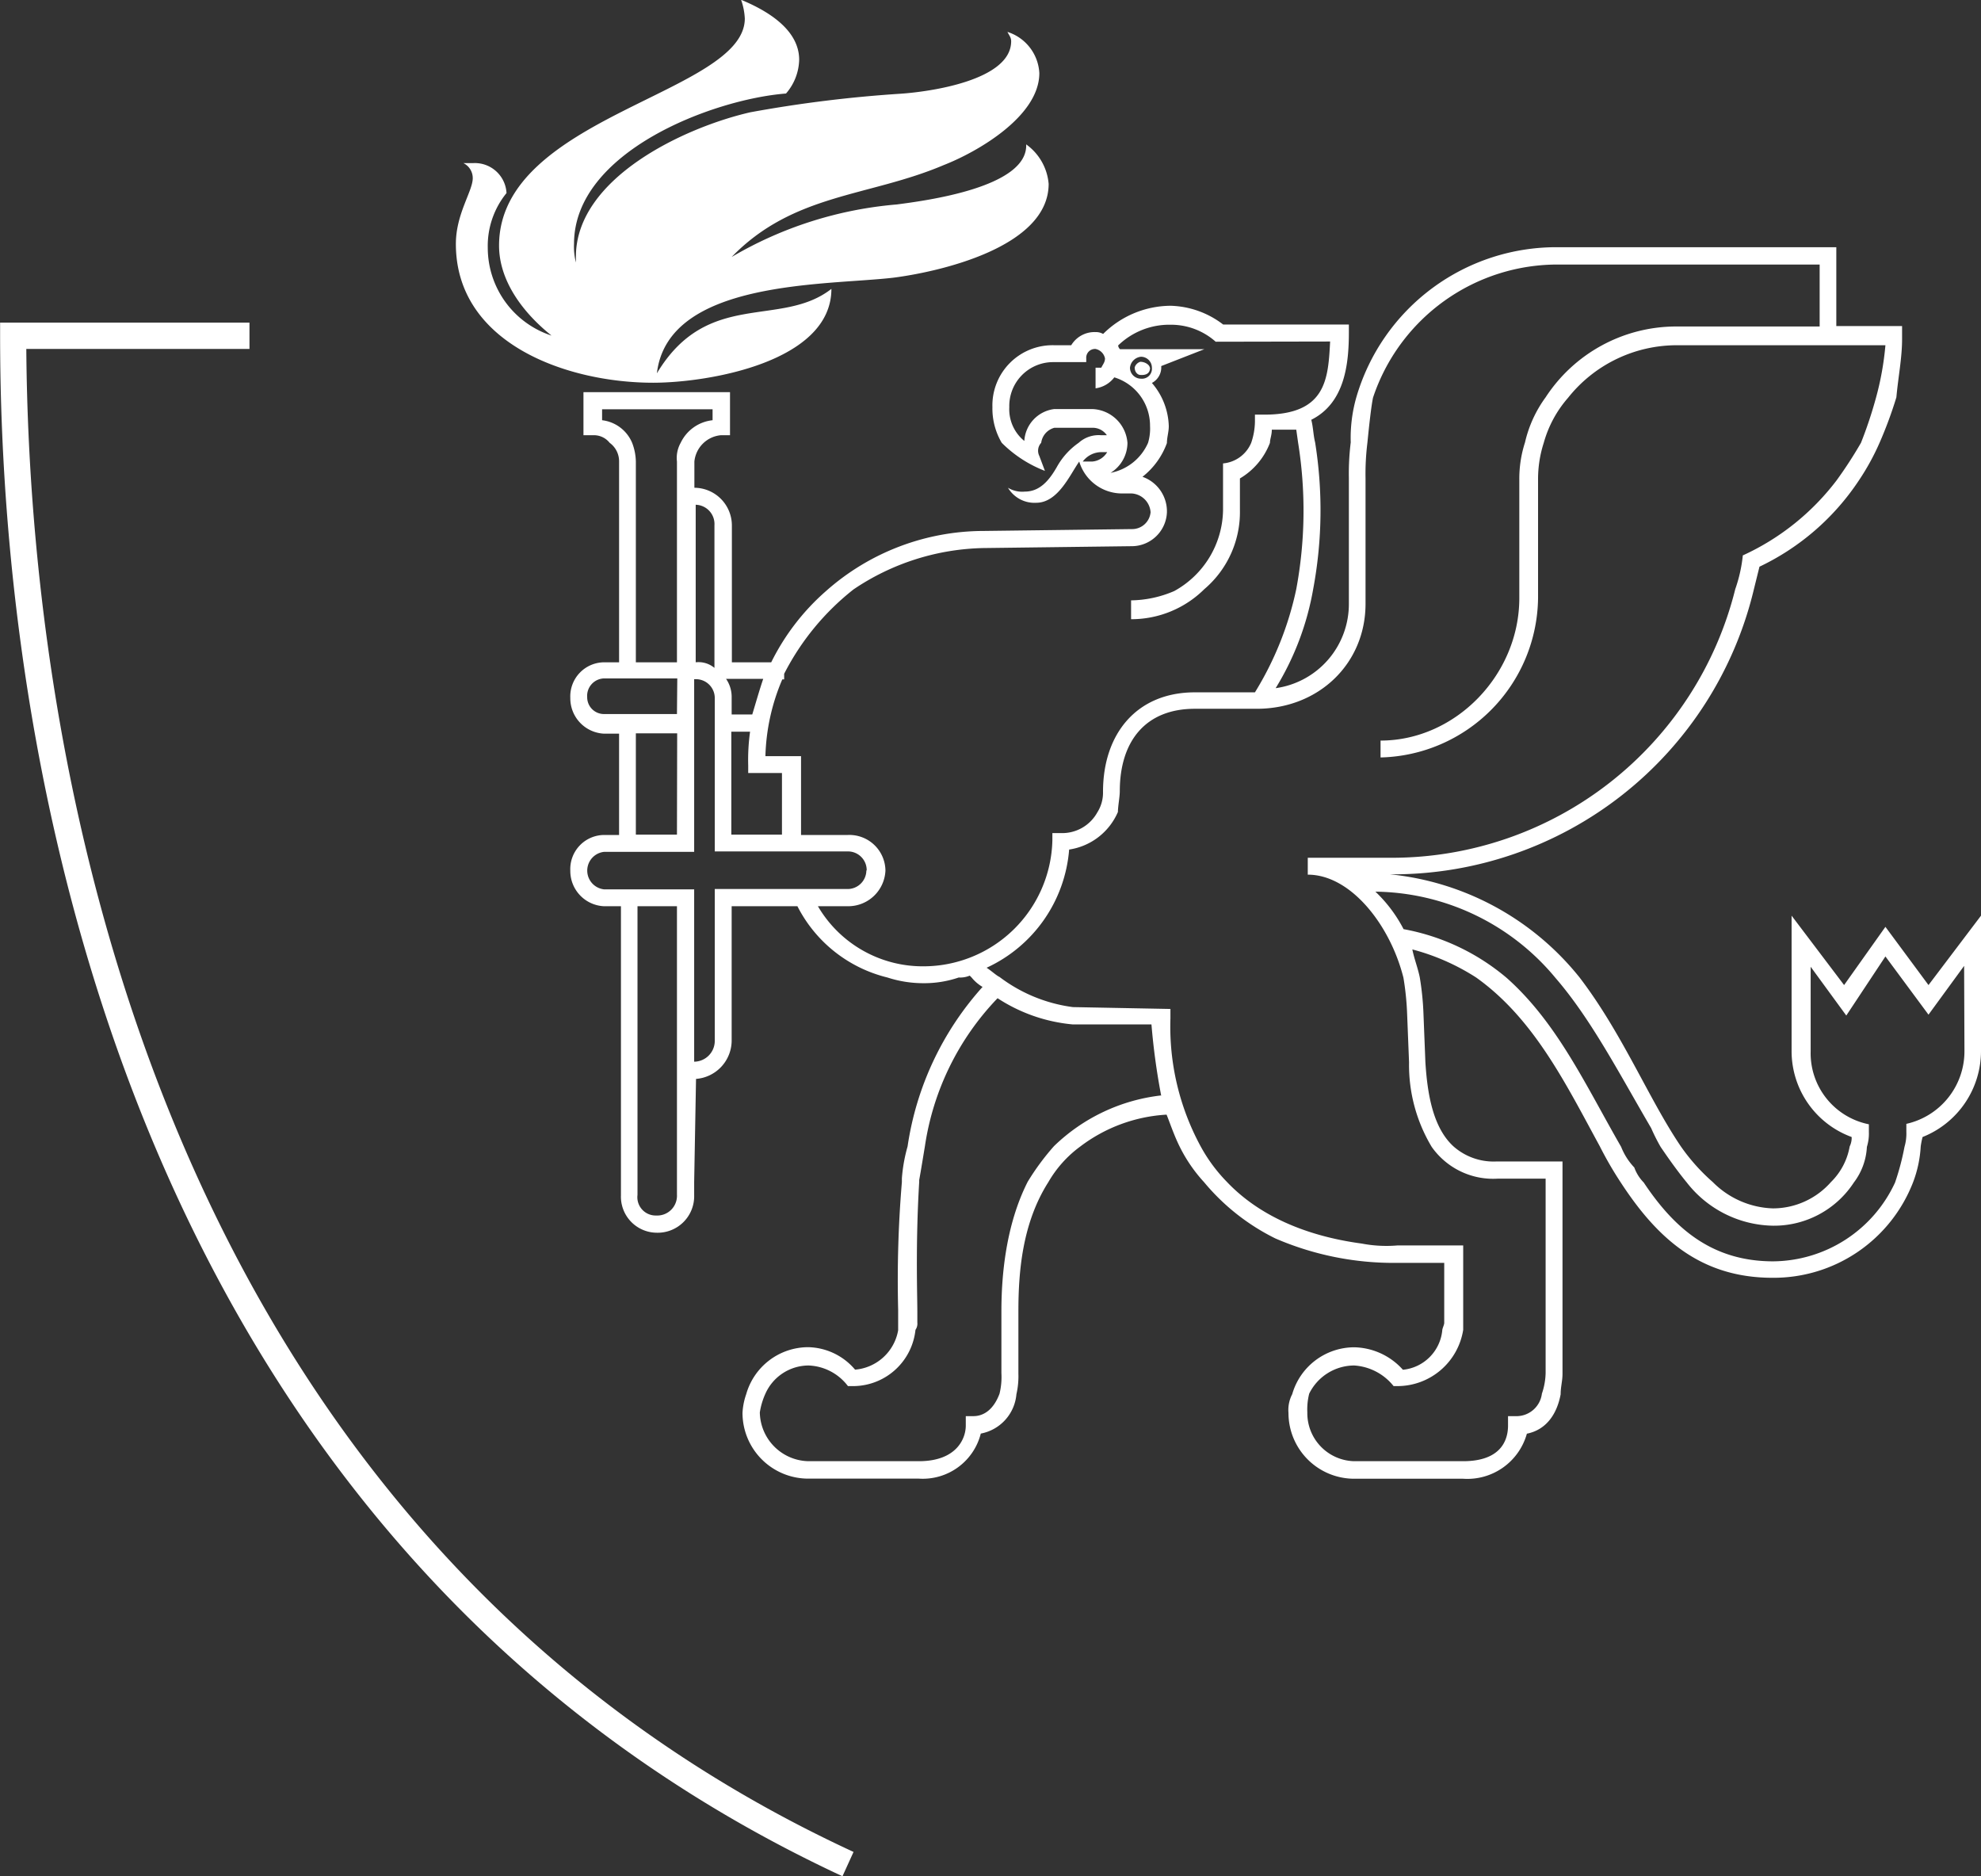
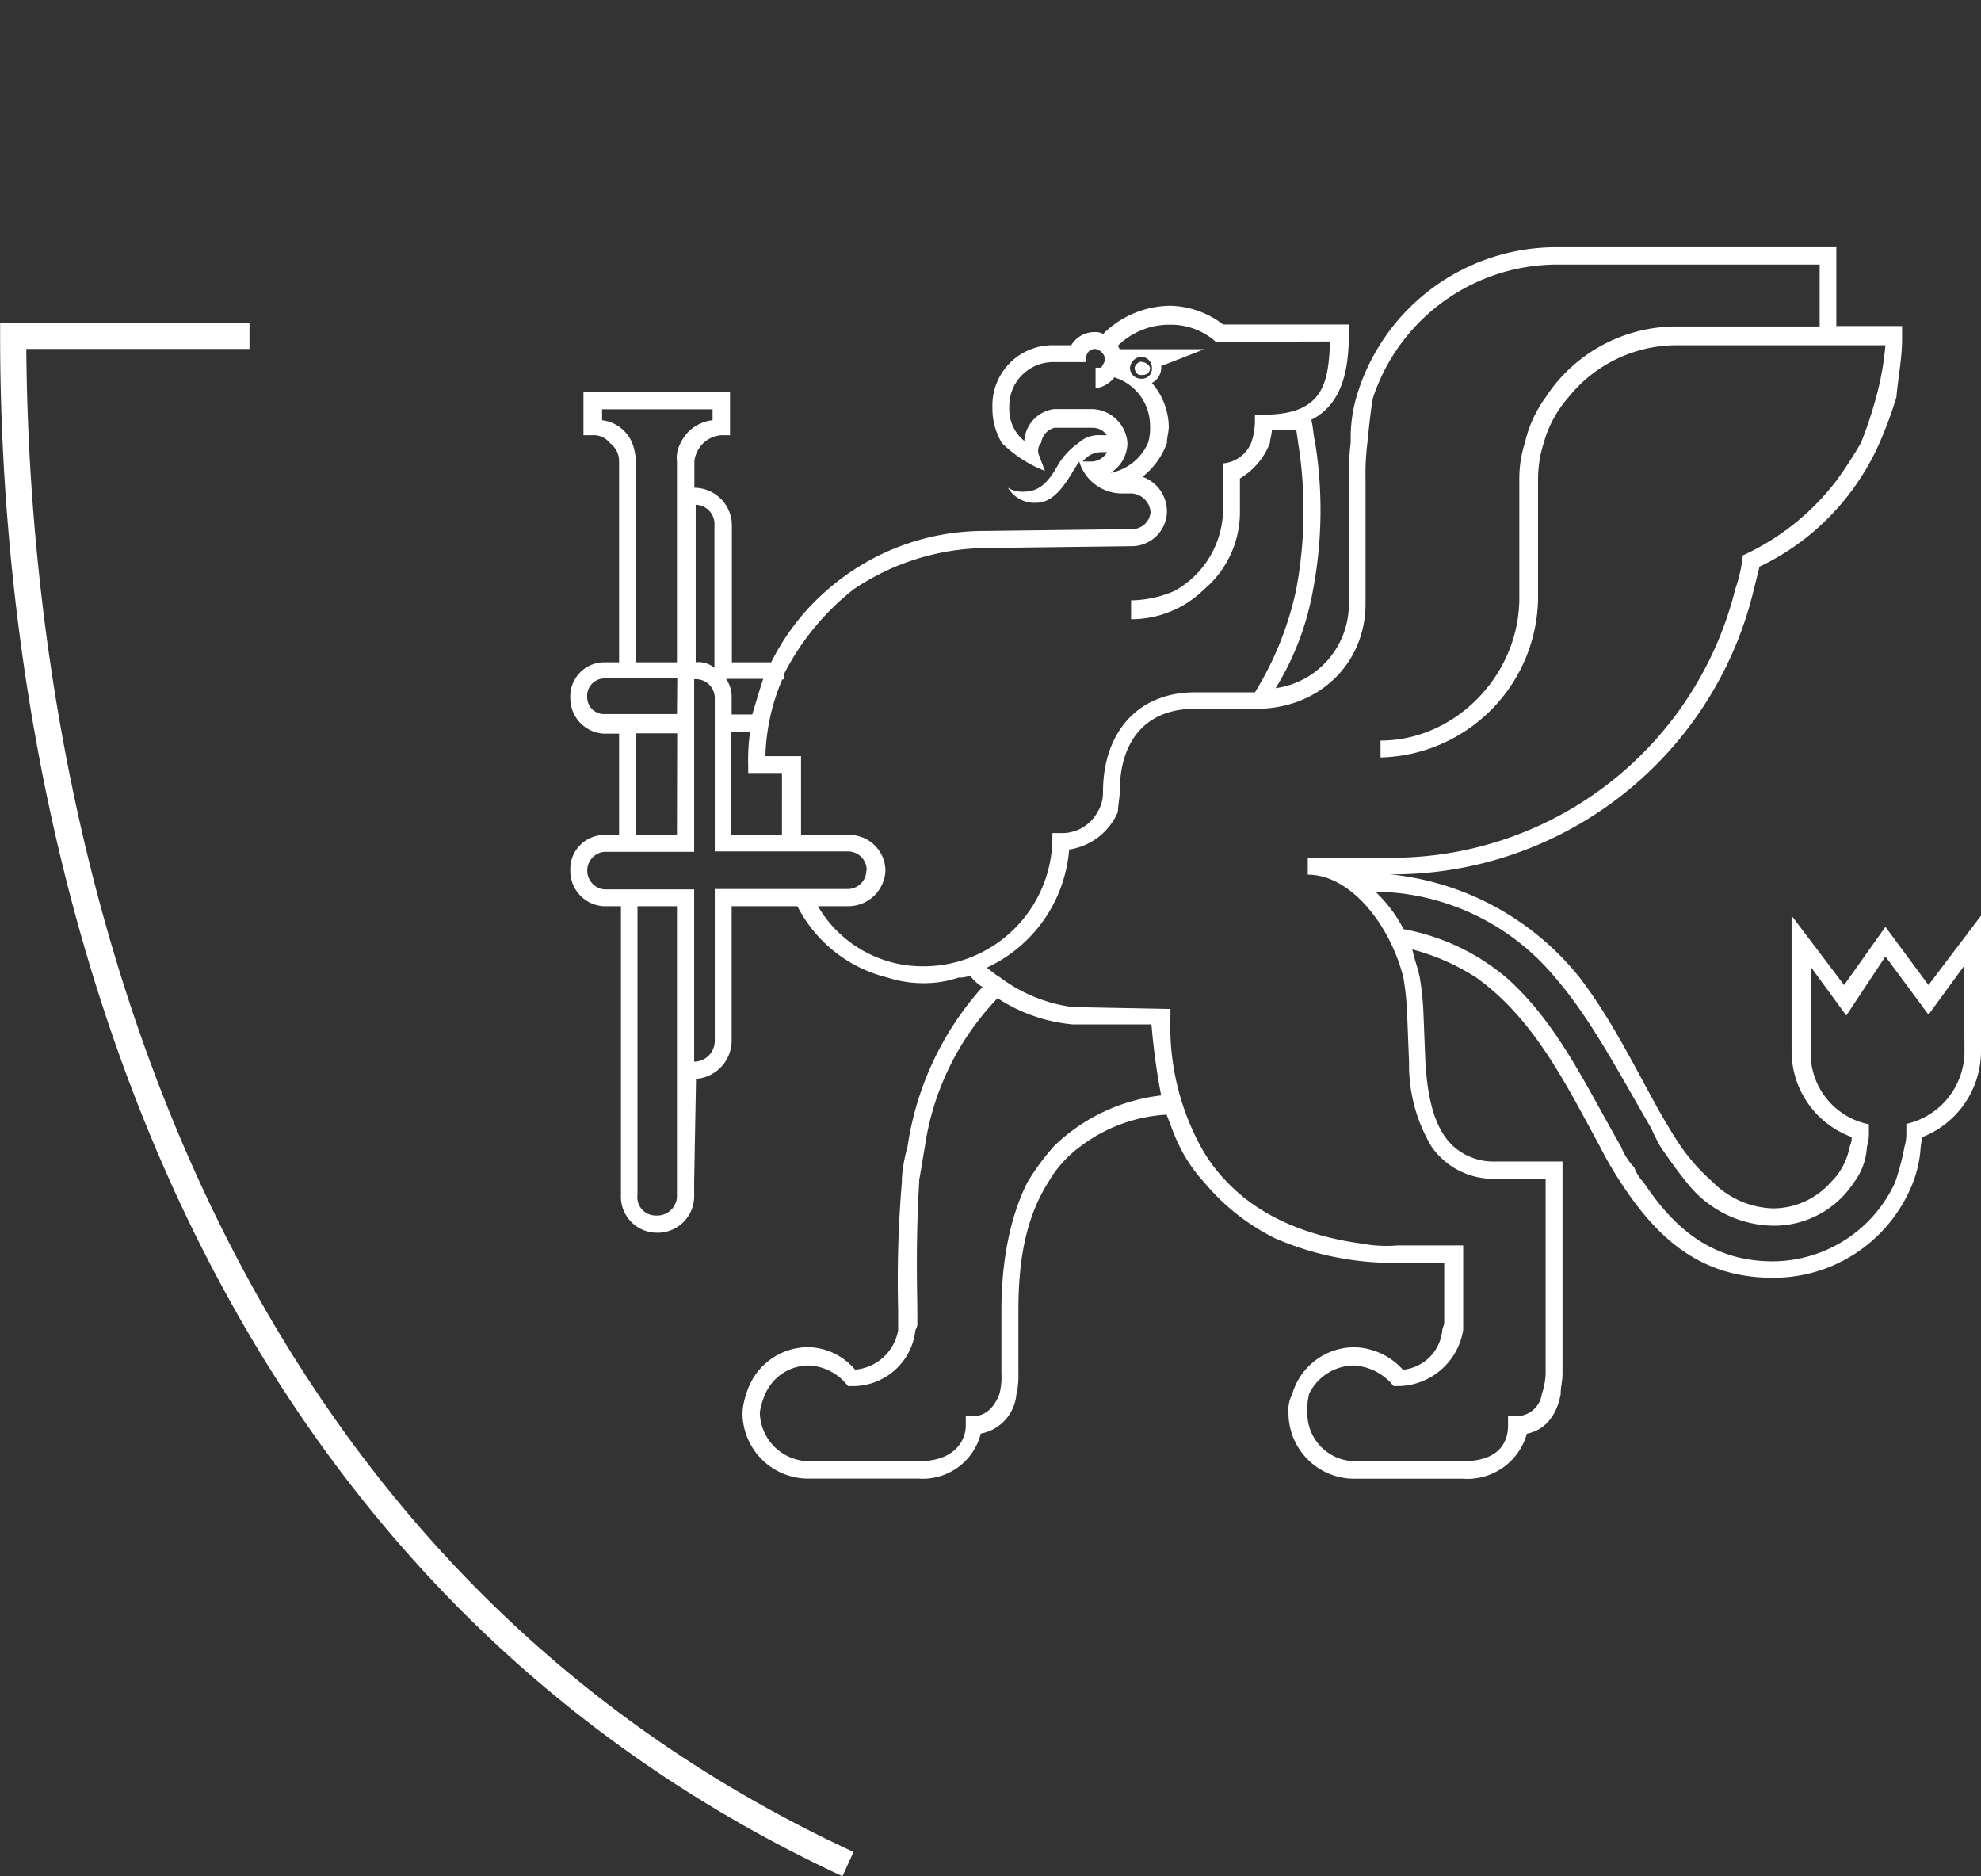
<svg xmlns="http://www.w3.org/2000/svg" id="Foreground" viewBox="0 0 180.73 171.15">
  <rect x="0" y="0" width="180.73" height="171.15" fill="#333333" stroke="none" />
  <defs>
    <style>.cls-1{fill:#fff;}</style>
  </defs>
  <title>SZTE griff+szlogen [Converted]</title>
-   <path class="cls-1" d="M298.66,329.53a4.94,4.94,0,0,0-2.05-3.6c.17,3.94-9.24,5.14-11.81,5.48a35.52,35.52,0,0,0-15.06,4.79c5.65-5.82,12.49-5.47,19.34-8.38,3.08-1.2,8.73-4.45,8.73-8.39a4.17,4.17,0,0,0-2.91-3.76c.17.34.34.51.34.85,0,3.6-7.53,4.62-10.1,4.79A117.94,117.94,0,0,0,271.45,323c-6,1.37-15.92,6-15.92,13.18v.52a5.88,5.88,0,0,1-.17-1.71c0-8.39,12.67-13.18,19.34-13.7a4.87,4.87,0,0,0,1.2-3.08c0-2.91-3.25-4.62-5.3-5.47a6,6,0,0,1,.34,1.71c0,6.84-22.42,8.9-22.42,20.71,0,3.25,2.22,6.16,4.79,8.21a8.43,8.43,0,0,1-5.82-8,7.63,7.63,0,0,1,1.71-5,2.89,2.89,0,0,0-3.08-2.73h-.85a1.52,1.52,0,0,1,.85,1.37c0,1.19-1.54,3.25-1.54,6,0,9.07,10.1,12.66,18,12.66,5,0,16.26-1.88,16.26-8.56-4.62,3.6-11.3,0-15.92,7.7,1-8.55,15.41-8,21.57-8.72C288.57,337.57,298.66,335.35,298.66,329.53Z" transform="translate(-202.99 -312.76)" />
  <path class="cls-1" d="M383.72,408.6V396.28l-4.79,6.33L375,397.3l-3.77,5.31-4.79-6.33V408.6a8.34,8.34,0,0,0,5.48,7.87,1.79,1.79,0,0,1-.18.86,6,6,0,0,1-1.71,3.25,7.06,7.06,0,0,1-5.3,2.4,8.08,8.08,0,0,1-5.48-2.4,18,18,0,0,1-2.91-3.25c-2.91-4.28-5.31-10.27-9.24-15.41a25.4,25.4,0,0,0-17.29-9.41H330a33.86,33.86,0,0,0,33-26l.51-2.06a22.43,22.43,0,0,0,9.07-7.87,22,22,0,0,0,1.88-3.42A38.12,38.12,0,0,0,376,349c.17-1.88.52-3.59.52-5.31v-1.19h-6v-7.19H345.22A19,19,0,0,0,326.73,349a13.48,13.48,0,0,0-.51,4.11,23.1,23.1,0,0,0-.17,3.25v11.47a7.75,7.75,0,0,1-6.68,7.7,25.64,25.64,0,0,0,3.43-9.07,39.07,39.07,0,0,0,.17-13.35c-.17-.69-.17-1.37-.35-2.06,3.08-1.54,3.43-5.13,3.43-8v-.69H314.58a8.22,8.22,0,0,0-4.79-1.71,8.8,8.8,0,0,0-6.16,2.57,1.33,1.33,0,0,0-.69-.17,2.48,2.48,0,0,0-2.22,1.2h-1.54a5.49,5.49,0,0,0-5.65,5.65,6.15,6.15,0,0,0,.85,3.25,11.31,11.31,0,0,0,3.94,2.56l-.51-1.36a1.06,1.06,0,0,1,.17-1.2,1.64,1.64,0,0,1,1.2-1.37h3.42a1.56,1.56,0,0,1,1.37.68h-.51a2.72,2.72,0,0,0-2.06.69,6.53,6.53,0,0,0-2,2.22c-.69,1.2-1.54,2.23-2.91,2.23a2.5,2.5,0,0,1-1.54-.35,2.81,2.81,0,0,0,2.57,1.37c2,0,3.08-2.56,3.93-3.76a4.08,4.08,0,0,0,3.94,2.91h.85a1.84,1.84,0,0,1,1.72,1.71,1.69,1.69,0,0,1-1.72,1.54l-13.52.17a21.71,21.71,0,0,0-14.37,5.48,21,21,0,0,0-5,6.5h-3.59V360.68a3.44,3.44,0,0,0-3.42-3.43v-2.39a2.67,2.67,0,0,1,2.39-2.4h.86v-3.93H256.22v3.93h.85a1.83,1.83,0,0,1,1.54.69,2.08,2.08,0,0,1,.86,1.71v18.31H258.1a3.11,3.11,0,0,0-3.08,3.25,3.23,3.23,0,0,0,3.08,3.26h1.37v9.24H258.1a3.11,3.11,0,0,0-3.08,3.25,3.22,3.22,0,0,0,3.08,3.25h1.54v26.36a3.29,3.29,0,0,0,3.25,3.42,3.33,3.33,0,0,0,3.43-3.42v-1.2l.17-9.41a3.52,3.52,0,0,0,3.25-3.43V395.42h6a12.56,12.56,0,0,0,8.21,6.5,10.57,10.57,0,0,0,3.26.52,9.8,9.8,0,0,0,3.25-.52,2.22,2.22,0,0,0,1-.17l.17.17a3.64,3.64,0,0,0,1,.86,27.79,27.79,0,0,0-6.84,14.55,14.65,14.65,0,0,0-.52,2.91v.34a107.17,107.17,0,0,0-.34,11.64v1.88a4.36,4.36,0,0,1-3.93,3.59,5.75,5.75,0,0,0-4.28-2.05,5.89,5.89,0,0,0-5.65,4.28,6.11,6.11,0,0,0-.34,1.71,6,6,0,0,0,6,6h10.09a5.46,5.46,0,0,0,5.65-4.11,4,4,0,0,0,3.25-3.59,7.32,7.32,0,0,0,.18-1.88v-5.65c0-3.6.34-8.05,2.73-11.81a10.58,10.58,0,0,1,2.91-3.25,14.37,14.37,0,0,1,7.88-2.91c.34.85.68,1.88,1.19,2.91a13.82,13.82,0,0,0,2.23,3.25,19.88,19.88,0,0,0,6.5,5.13,27.2,27.2,0,0,0,11.13,2.23h4.28v5.48c0,.17-.18.51-.18.68a4,4,0,0,1-3.59,3.59,6.11,6.11,0,0,0-4.45-2.05,5.9,5.9,0,0,0-5.65,4.28,3.1,3.1,0,0,0-.34,1.71,6,6,0,0,0,6,6h9.93a5.64,5.64,0,0,0,5.82-4.11c1.71-.34,2.73-1.71,3.08-3.59,0-.69.17-1.2.17-1.88V418.7h-6a5.52,5.52,0,0,1-3.94-1.37c-1.88-1.71-2.39-4.79-2.57-7.7l-.17-4.28a26,26,0,0,0-.34-3.43c-.17-.85-.51-1.71-.68-2.56a20.28,20.28,0,0,1,5.82,2.56c5.3,3.77,8.21,9.76,11.29,15.41a33.07,33.07,0,0,0,1.88,3.25c3.26,5,7.19,8.73,13.87,8.73a13.64,13.64,0,0,0,12.83-8.73,10.87,10.87,0,0,0,.69-3.25,7.62,7.62,0,0,1,.17-.86A8.44,8.44,0,0,0,383.72,408.6ZM280.86,481.68C221,454,205.73,389.77,205.39,344.59h20.36v-2.4H203v1.2c0,45.53,15.06,111.76,76.85,140.51ZM308.08,346.3a.91.91,0,0,1-1,1,1,1,0,0,1-1-1,1.12,1.12,0,0,1,1-1A1,1,0,0,1,308.08,346.3Zm-.17,5.31a4.54,4.54,0,0,1-.18,1.54,4.71,4.71,0,0,1-3.42,2.74,3.24,3.24,0,0,0,1.54-2.74,3.34,3.34,0,0,0-3.25-3.08h-3.42a3.12,3.12,0,0,0-2.74,2.91,3.72,3.72,0,0,1-1.37-3.08,4,4,0,0,1,3.94-4.11h3.08v-.34a.8.8,0,0,1,.85-.86,1.1,1.1,0,0,1,.86.86c0,.34-.17.51-.34.85h-.52v1.88a2.59,2.59,0,0,0,1.71-1A4.61,4.61,0,0,1,307.91,351.61Zm-2.06,1.54h0ZM304,354a1.74,1.74,0,0,1-1.37.86h-.86a2.14,2.14,0,0,1,1.72-.86Zm78.21,54.6a6.78,6.78,0,0,1-5.3,6.67V416a4.31,4.31,0,0,1-.17,1.37,23.31,23.31,0,0,1-.86,3.25,12.36,12.36,0,0,1-11.12,7.19c-5.65,0-9.07-3.08-11.81-7.19a3.76,3.76,0,0,1-.86-1.37,5.82,5.82,0,0,1-1.2-1.88c-3.25-5.65-5.82-11.3-10.44-15.41a20.15,20.15,0,0,0-9.41-4.45,12.85,12.85,0,0,0-2.57-3.42,21.65,21.65,0,0,1,16.43,7.87c3.26,3.77,5.82,8.73,8.73,13.7a17.07,17.07,0,0,0,.86,1.71c.68,1,1.54,2.22,2.39,3.25a10.17,10.17,0,0,0,7.88,3.94,8.7,8.7,0,0,0,7.36-3.94,5.86,5.86,0,0,0,1.19-3.25,4.09,4.09,0,0,0,.18-1.37v-.69a6.61,6.61,0,0,1-5.31-6.67v-7.7l3.25,4.45L375,400l3.93,5.31,3.25-4.45ZM375,344.25a26.81,26.81,0,0,1-.86,4.79,38.82,38.82,0,0,1-1.37,4.11,38.88,38.88,0,0,1-2.22,3.42,22.44,22.44,0,0,1-8.56,6.85,13.39,13.39,0,0,1-.69,3.08A32.3,32.3,0,0,1,330,391h-7.7v1.54c3.94,0,7.53,4.62,8.73,9.41a26,26,0,0,1,.34,3.43l.17,4.28a14.52,14.52,0,0,0,2.06,7.7,6.85,6.85,0,0,0,6,2.91H344V438a6.18,6.18,0,0,1-.34,1.88,2.34,2.34,0,0,1-2.23,2.05h-.86v.86c0,1.37-.68,3.25-4.1,3.25h-9.93a4.38,4.38,0,0,1-4.28-4.45,5.85,5.85,0,0,1,.17-1.71,4.59,4.59,0,0,1,4.11-2.57,5,5,0,0,1,3.59,1.88h.35a6.08,6.08,0,0,0,6-5.13v-7.7h-6a11.91,11.91,0,0,1-3.25-.17c-5.14-.69-9.42-2.57-12.33-5.65a14.55,14.55,0,0,1-2.39-3.25,22.89,22.89,0,0,1-2.74-11.64v-.86l-8.9-.17a14.11,14.11,0,0,1-6.68-2.74c-.34-.17-.68-.51-1.19-.85a13,13,0,0,0,7.53-10.78,5.77,5.77,0,0,0,4.45-3.43c0-.51.17-1.37.17-1.88,0-4.62,2.39-7.53,6.84-7.53h5.65c5.65,0,9.93-4.11,9.93-9.58V356.4a23.1,23.1,0,0,1,.17-3.25c.17-1.71.34-3.25.51-4.11a17.74,17.74,0,0,1,17-12.15H369v5.65H355.83A14.23,14.23,0,0,0,344,349a11.2,11.2,0,0,0-1.88,4.11,10.75,10.75,0,0,0-.52,3.42v10.78c0,7-5.82,13-12.66,13v1.54a14.72,14.72,0,0,0,14.37-14.55V356.57a10.75,10.75,0,0,1,.52-3.42,10.51,10.51,0,0,1,2.22-4.11,12.67,12.67,0,0,1,9.93-4.79Zm-50.66-.34c-.18,3.42-.35,6.67-6,6.67h-.86v.68a6.25,6.25,0,0,1-.34,1.89,3.08,3.08,0,0,1-2.57,1.88v4.28a8.57,8.57,0,0,1-4.45,7.36,10.23,10.23,0,0,1-3.94.85v1.72a9.46,9.46,0,0,0,6.68-2.74,9.22,9.22,0,0,0,3.25-7.19V356.4a6.42,6.42,0,0,0,2.74-3.25c0-.35.17-.69.17-1.2h2.23l.17,1.2a39.07,39.07,0,0,1-.17,13.35,29.54,29.54,0,0,1-3.77,9.41H312c-5.3,0-8.38,3.77-8.38,9.07a3.36,3.36,0,0,1-.52,1.88,3.66,3.66,0,0,1-3.25,1.89H299v.68A11.77,11.77,0,0,1,287.2,400.9a11.08,11.08,0,0,1-9.59-5.48h2.74a3.4,3.4,0,0,0,3.42-3.25,3.29,3.29,0,0,0-3.42-3.25h-4.28v-7.19h-3.25a19,19,0,0,1,1.54-7h.17v-.51a23.24,23.24,0,0,1,6.33-7.7,21.94,21.94,0,0,1,11.81-3.77l13.52-.17a3.22,3.22,0,0,0,3.26-3.08,3.34,3.34,0,0,0-2.23-3.25,6.9,6.9,0,0,0,2.23-3.08c0-.52.17-1,.17-1.54a6.28,6.28,0,0,0-1.54-3.94,1.6,1.6,0,0,0,.85-1.54l3.94-1.54h-7.7a.53.53,0,0,1-.17-.34,6.71,6.71,0,0,1,4.79-1.89,6.14,6.14,0,0,1,4.11,1.55ZM268,351.09a3.65,3.65,0,0,0-2.91,2.06,2.81,2.81,0,0,0-.34,1.71v18.31H261V354.86a5,5,0,0,0-.34-1.71,3.4,3.4,0,0,0-2.74-2.06v-1H268Zm.17,22.59a2.27,2.27,0,0,0-1.71-.51V358.8a1.76,1.76,0,0,1,1.71,1.88v13Zm4.45,1c-.34,1-.69,2.23-1,3.25h-1.88v-1.54a2.9,2.9,0,0,0-.51-1.71Zm1.71,14.21h-4.62V379.5h1.71a18.78,18.78,0,0,0-.17,3.08v.69h3.08Zm-9.58-11H258.1a1.53,1.53,0,0,1-1.54-1.54,1.59,1.59,0,0,1,1.54-1.71h6.68Zm0,11H261v-9.24h3.77Zm17.28,3.25a1.71,1.71,0,0,1-1.71,1.71H268.2v13.86a1.9,1.9,0,0,1-1.88,1.89V393.88H258.1a1.72,1.72,0,0,1,0-3.42h8.22V374.71h.17a1.72,1.72,0,0,1,1.71,1.71v14h12.15A1.71,1.71,0,0,1,282.06,392.17Zm26.87,20.54a16.78,16.78,0,0,0-9.75,4.62,22.37,22.37,0,0,0-2.4,3.25c-2,3.94-2.4,8.56-2.4,11.81V438a6.44,6.44,0,0,1-.17,1.88c-.51,1.37-1.37,2.05-2.39,2.05h-.69v.86c0,1.2-.85,3.25-4.28,3.25H276.76a4.53,4.53,0,0,1-4.45-4.45,6.54,6.54,0,0,1,.51-1.71,4.33,4.33,0,0,1,3.94-2.57,4.72,4.72,0,0,1,3.59,1.88h.51a5.73,5.73,0,0,0,5.65-5.13,1,1,0,0,0,.17-.68v-1c0-1.54-.17-6.16.17-11.81v-.17c.18-1,.35-2.06.52-3.08A24.68,24.68,0,0,1,294,403.81a15,15,0,0,0,6.85,2.39h7.19A61.1,61.1,0,0,0,308.93,412.71Zm-44.15,9.07a1.8,1.8,0,0,1-1.89,1.88,1.67,1.67,0,0,1-1.71-1.88V395.42h3.6v26.36Zm43.13-75.48c0-.17-.35-.51-.86-.51a.77.77,0,0,0-.51.51c0,.51.34.69.51.69C307.56,347,307.91,346.81,307.91,346.3Z" transform="translate(-202.99 -312.76)" />
</svg>